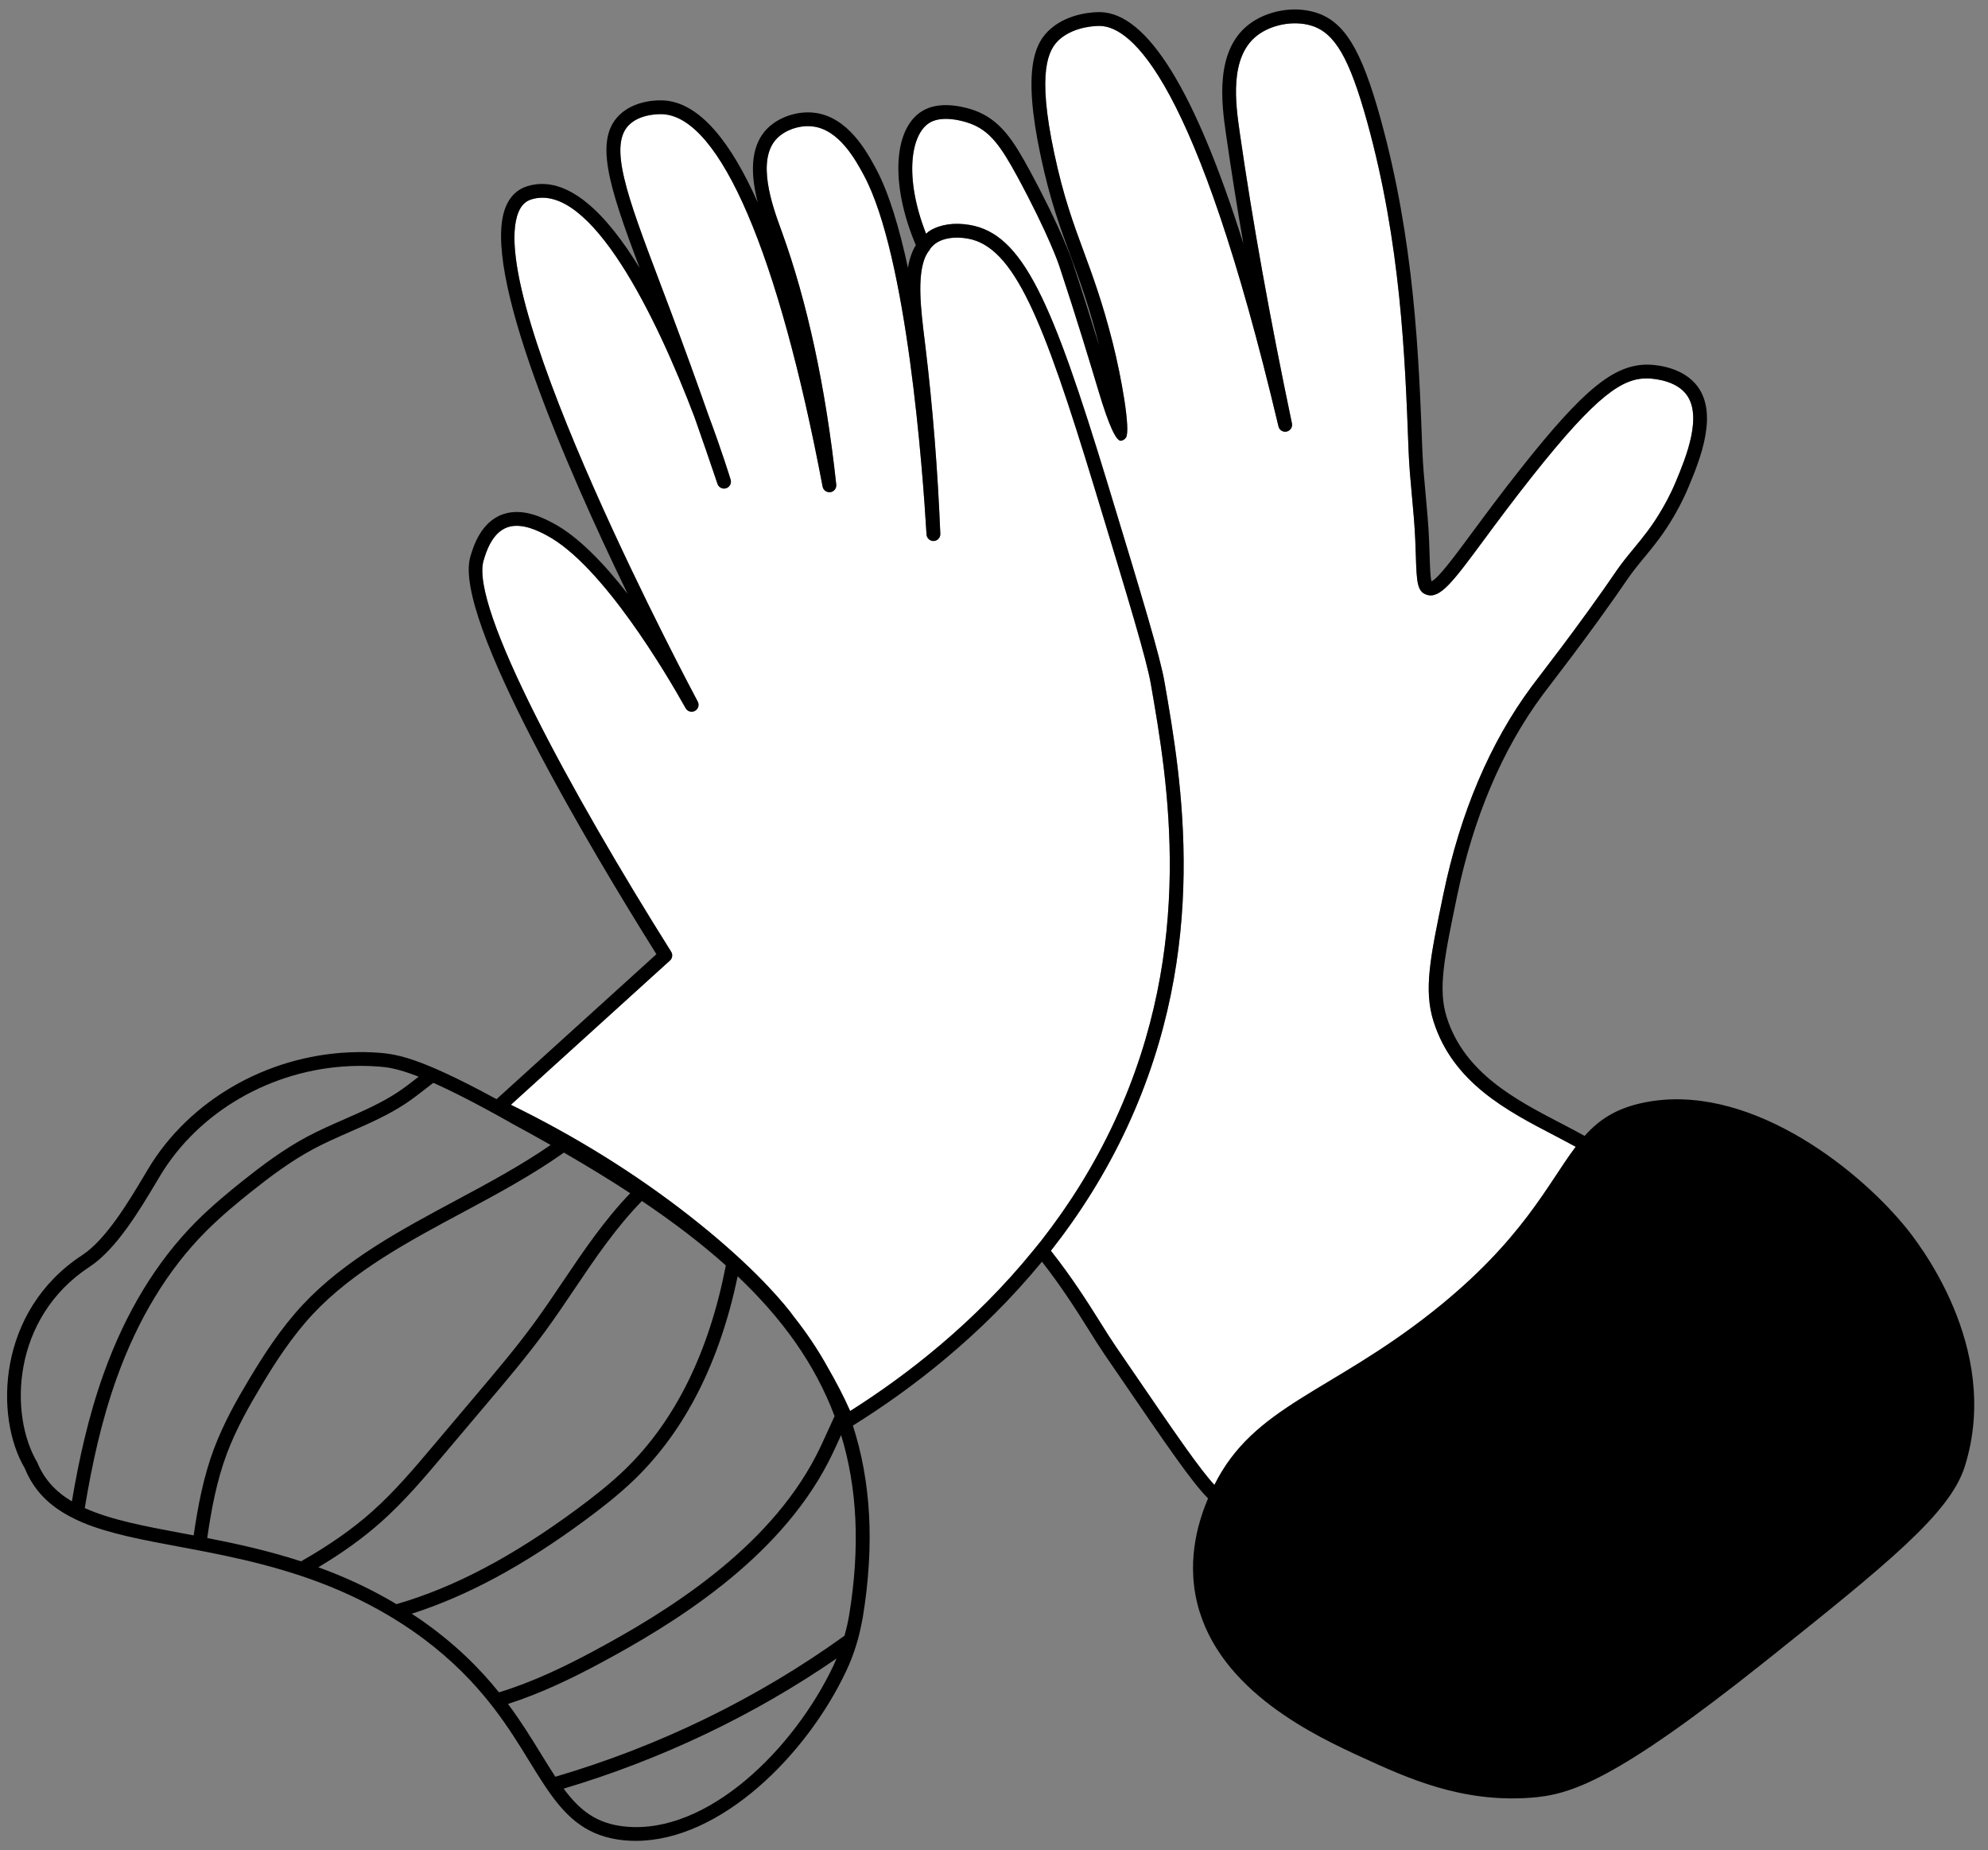
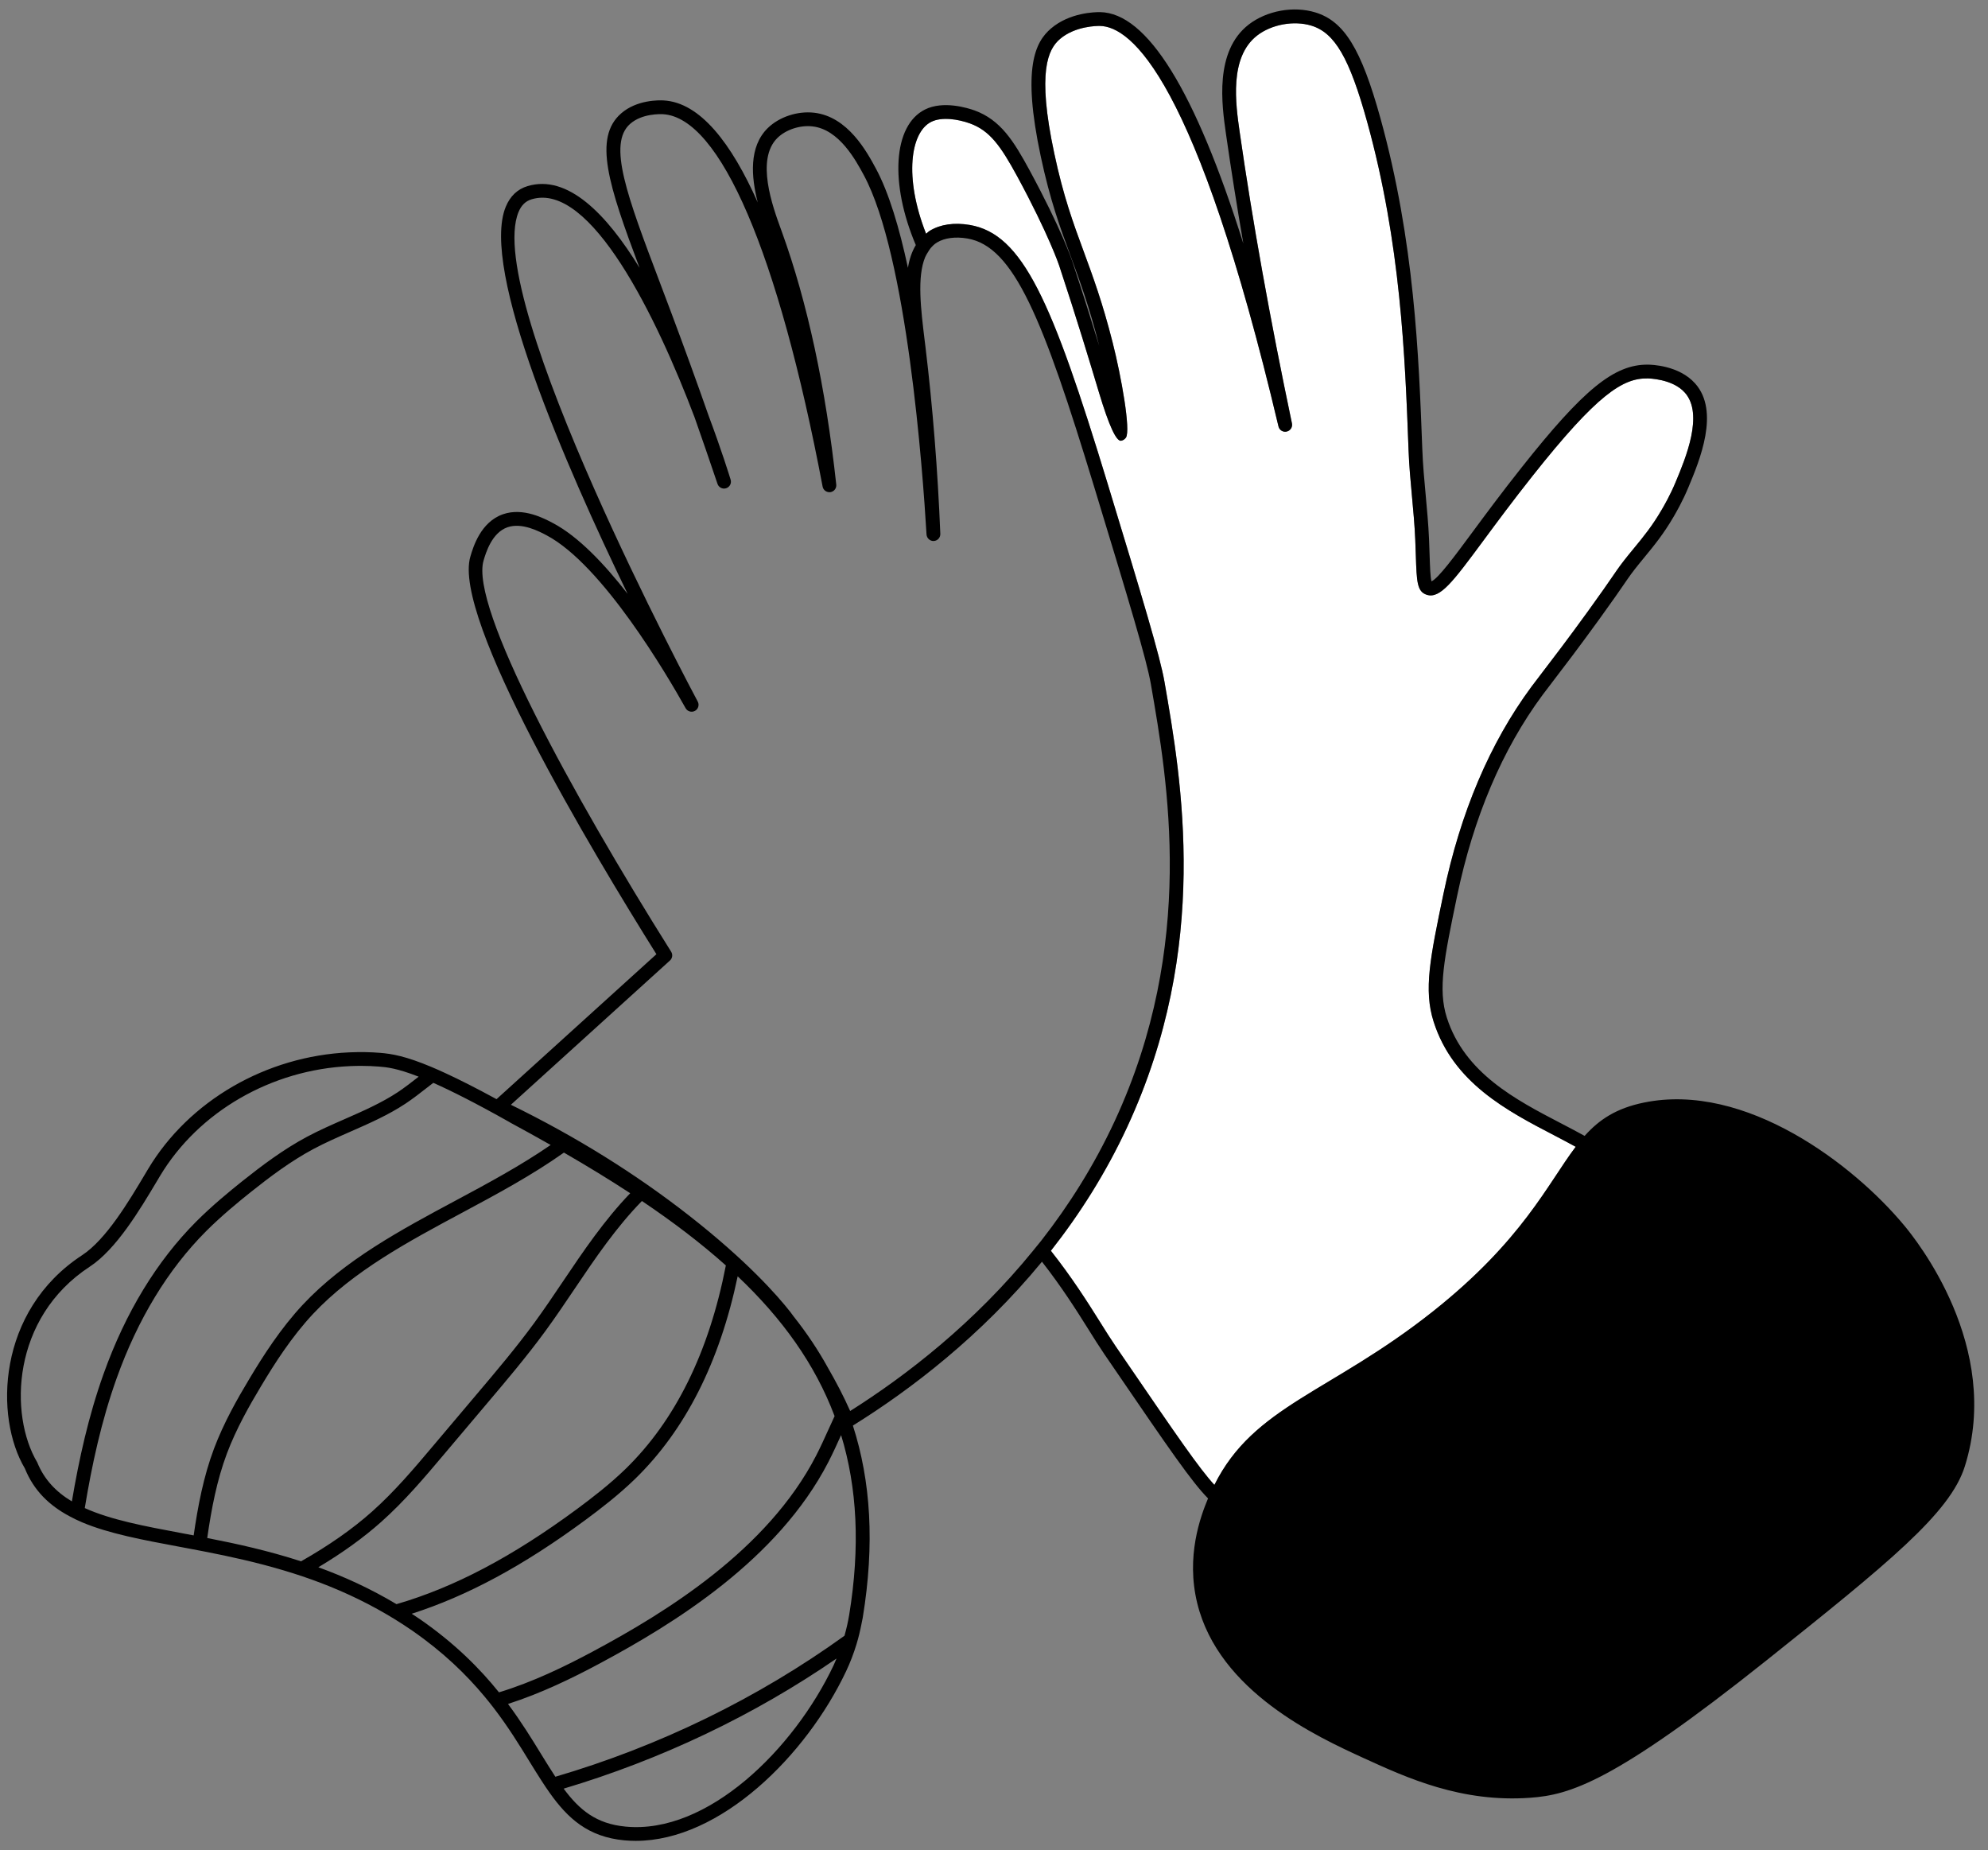
<svg xmlns="http://www.w3.org/2000/svg" id="Layer_1" version="1.1" viewBox="0 0 144 134">
  <rect x="0" y="0" width="144" height="134" fill="#808080" stroke="none" />
  <g>
    <path d="M122.043,28.436c-.9-1.019-2.671-1.03-2.688-1.03-1.784-.037-3.631,1.105-8.361,7.081-1.431,1.805-2.597,3.382-3.534,4.65-2.225,3.009-3.149,4.247-4.115,3.936-.702-.229-.726-.941-.789-2.844l-.042-1.157c-.044-1.038-.142-2.097-.237-3.122-.102-1.096-.207-2.229-.248-3.354l-.005-.135c-.249-6.611-.559-14.84-2.994-23.638-1.282-4.624-2.34-6.447-4.042-6.967-1.261-.385-2.878-.093-3.925.715-2.038,1.581-1.556,4.961-1.268,6.98.923,6.437,2.197,13.54,3.788,21.112.057.268-.113.531-.38.59-.27.062-.533-.106-.596-.373-5.957-25.16-10.666-28.971-12.942-29.003-.184,0-1.771,0-2.88.943-.861.736-1.688,2.344-.418,8.29.66,3.109,1.372,5.042,2.126,7.087.673,1.827,1.369,3.717,2.098,6.591.641,2.521,1.318,6.366.97,6.9-.076.117-.211.208-.349.23q-.526.097-1.608-3.497c-.637-2.119-1.6-5.321-2.886-9.202-.007-.021-.757-2.244-3.027-6.434-1.217-2.238-2-3.324-3.429-3.846-.856-.308-2.046-.5-2.815-.111-1.485.745-1.984,3.999-.365,8.101.092-.072.169-.157.273-.22.771-.465,1.768-.608,2.89-.418,3.836.654,5.95,5.471,9.98,18.712,2.56,8.409,3.804,12.533,4.123,14.363,1.251,7.183,3.344,19.205-2.682,32.216-1.558,3.364-3.465,6.354-5.543,8.998,1.507,1.905,2.64,3.688,3.55,5.14.411.658.785,1.254,1.139,1.771l.893,1.306c3.527,5.157,5.167,7.553,6.263,8.74,2.86-5.735,8.396-6.672,15.821-12.557,6.496-5.149,8.32-9.252,10.35-11.93-.493-.27-1.002-.54-1.533-.816-3.442-1.79-7.345-3.82-8.758-8.244-.734-2.305-.252-4.624.708-9.244,1.233-5.918,3.374-10.949,6.372-15.006.229-.307.498-.66.825-1.086.747-.976,1.771-2.312,3.257-4.363.983-1.358,1.474-2.071,1.812-2.564.402-.586.604-.88,1.169-1.577l.377-.459c.677-.822,1.315-1.598,2.014-2.8.148-.254.6-1.026,1.005-2.002.715-1.712,2.045-4.897.659-6.454Z" fill="#fff" />
-     <path d="M83.361,49.538c-.31-1.772-1.548-5.874-4.096-14.244-3.725-12.236-5.825-17.444-9.191-18.018-.868-.148-1.652-.045-2.204.288-.181.11-.328.255-.463.414-.027.113-.091.21-.188.281-.072.117-.148.229-.203.363-.597,1.428-.316,3.759-.038,6.036l.056.455c.525,4.349.888,8.908,1.078,13.549.011.274-.201.506-.475.52-.26.018-.507-.196-.524-.47-.274-4.632-1.411-20.2-4.539-26.017-.582-1.08-1.79-3.323-3.724-3.538-.9-.103-1.917.232-2.533.831-1.594,1.558-.349,4.975.25,6.618l.067.185c1.849,5.101,3.174,11.26,3.94,18.305.029.267-.158.509-.423.549-.269.033-.515-.138-.565-.401-3.207-16.909-7.424-26.739-11.571-26.971-.151-.007-1.5-.063-2.367.697-1.652,1.446-.222,5.226,2.147,11.486l.813,2.156c.942,2.515,1.844,5,2.726,7.511.939,2.51,1.509,4.356,1.589,4.617.08.261-.065.539-.325.622-.259.083-.539-.057-.626-.316-.548-1.623-1.099-3.224-1.659-4.814-2.738-7.236-7.524-17.097-11.81-15.794-.433.13-.741.431-.943.919-2.609,6.3,12.824,35.163,12.98,35.453.13.242.041.543-.2.675-.242.133-.543.045-.677-.194-1.339-2.396-6.021-10.377-10.067-12.518-.534-.284-1.783-.946-2.833-.586-1.142.395-1.573,1.857-1.735,2.408-.998,3.365,6.364,16.842,13.587,28.333.129.205.092.474-.087.636l-11.523,10.447c4.678,2.284,9.02,4.984,12.915,8.031,4.177,3.268,6.383,5.772,7.327,6.975.079.1.149.206.227.307.948,1.195,1.782,2.435,2.494,3.728.589,1.019,1.136,2.062,1.614,3.137,4.079-2.575,9.008-6.387,13.271-11.634.135-.166.271-.328.404-.497.054-.068.11-.132.164-.201,2.001-2.56,3.834-5.449,5.335-8.691,5.895-12.729,3.835-24.557,2.605-31.625Z" fill="#fff" />
  </g>
-   <path d="M59.111,105.427c.316-.614.602-1.244.887-1.874.15-.33.301-.663.457-.996-1.419-3.77-3.796-7.07-7.021-10.127-1.299,6.201-3.79,11.138-7.443,14.685-1.188,1.152-2.488,2.15-3.603,2.975-4.473,3.299-8.532,5.484-12.564,6.778.201.133.403.26.604.399,2.521,1.749,4.32,3.556,5.717,5.293,2.448-.747,4.768-1.869,6.853-2.988,5.229-2.803,12.589-7.317,16.113-14.145Z" fill="none" />
  <path d="M45.293,106.397c3.62-3.516,6.061-8.475,7.283-14.754-1.795-1.607-3.827-3.151-6.079-4.667-1.873,1.917-3.387,4.151-4.853,6.329-.691,1.026-1.406,2.088-2.151,3.105-1.335,1.824-2.827,3.585-4.143,5.139l-3.212,3.803c-1.388,1.646-2.825,3.35-4.532,4.869-1.292,1.15-2.798,2.235-4.548,3.28,1.871.679,3.772,1.543,5.659,2.672,4.19-1.217,8.395-3.436,13.075-6.888,1.088-.805,2.355-1.776,3.5-2.888Z" fill="none" />
  <path d="M60,105.885c-3.651,7.075-11.183,11.702-16.529,14.567-2.031,1.09-4.285,2.181-6.674,2.949.964,1.294,1.728,2.537,2.422,3.67.354.578.684,1.105,1.009,1.601,7.526-2.207,14.659-5.684,20.942-10.211.135-.483.252-.973.334-1.474.815-4.976.581-9.254-.58-13.056-.005.011-.01.022-.016.034-.292.646-.585,1.291-.909,1.92Z" fill="none" />
  <path d="M31.375,104.707l3.213-3.803c1.305-1.542,2.785-3.288,4.099-5.083.733-1.002,1.442-2.056,2.128-3.074,1.459-2.167,2.964-4.388,4.835-6.334-1.509-.988-3.112-1.966-4.802-2.943-2.313,1.641-4.87,3.013-7.365,4.35-3.882,2.079-7.896,4.229-10.809,7.335-1.556,1.666-2.775,3.577-3.763,5.228-.843,1.403-1.796,3.079-2.473,4.874-.739,1.967-1.129,4.05-1.427,6.123,2.129.414,4.428.921,6.796,1.689,2.013-1.144,3.713-2.331,5.135-3.596,1.654-1.472,3.067-3.147,4.433-4.768Z" fill="none" />
  <path d="M18.053,99.869c1.015-1.694,2.27-3.661,3.891-5.396,3.026-3.228,7.114-5.417,11.067-7.534,2.329-1.247,4.708-2.529,6.875-4.021-.953-.541-1.93-1.082-2.936-1.625-.022-.013-.042-.025-.062-.04-2.423-1.364-4.184-2.249-5.503-2.835-.146.113-.292.224-.44.34-.507.396-1.031.806-1.584,1.173-1.247.825-2.642,1.437-3.991,2.028-.886.389-1.803.79-2.655,1.244-1.657.885-3.166,2.024-4.55,3.125-.925.738-2.13,1.729-3.239,2.836-2.763,2.773-4.943,6.359-6.48,10.657-1.117,3.123-1.797,6.311-2.307,9.393,1.879.85,4.309,1.309,7.056,1.822.273.051.551.103.831.156.305-2.113.707-4.244,1.475-6.288.706-1.87,1.686-3.595,2.551-5.036Z" fill="none" />
  <path d="M45.304,132.281c5.94.581,12.206-5.604,15.081-11.685.075-.159.14-.323.209-.485-5.995,4.128-12.71,7.318-19.764,9.422,1.147,1.551,2.371,2.547,4.475,2.748Z" fill="none" />
-   <path d="M14.219,88.459c1.146-1.144,2.378-2.157,3.324-2.912,1.421-1.131,2.975-2.303,4.703-3.226.886-.472,1.82-.881,2.724-1.277,1.311-.575,2.666-1.169,3.839-1.945.519-.345,1.026-.741,1.516-1.125-1.587-.622-2.325-.687-2.862-.731-.427-.034-.862-.052-1.315-.052-.261,0-.527.006-.802.018-5.695.252-10.967,3.302-13.758,7.958l-.22.369c-1.243,2.085-2.946,4.94-4.872,6.2-5.662,3.705-5.842,10.727-3.803,14.163.51,1.258,1.375,2.153,2.512,2.833.512-3.031,1.197-6.163,2.3-9.246,1.587-4.438,3.846-8.148,6.713-11.027Z" fill="none" />
  <path d="M137.904,88.717c-3.629-4.363-11.463-10.377-18.824-8.869-2.009.411-3.242,1.232-4.298,2.414-.555-.309-1.133-.61-1.718-.914-3.271-1.702-6.979-3.631-8.266-7.661-.655-2.055-.19-4.288.744-8.787,1.193-5.725,3.275-10.625,6.187-14.563.225-.303.492-.651.815-1.073.751-.98,1.779-2.322,3.273-4.384.991-1.369,1.484-2.087,1.826-2.584.399-.582.582-.847,1.122-1.513l.372-.454c.672-.816,1.366-1.66,2.105-2.932.156-.268.633-1.084,1.063-2.121.8-1.914,2.287-5.477.485-7.502-1.175-1.328-3.209-1.367-3.433-1.367-2.438-.019-4.659,1.788-9.149,7.459-1.441,1.817-2.613,3.403-3.556,4.677-1.274,1.724-2.481,3.357-2.962,3.555-.084-.269-.109-1.033-.138-1.903l-.042-1.166c-.046-1.063-.146-2.135-.241-3.172-.101-1.083-.204-2.202-.244-3.299l-.006-.135c-.25-6.664-.562-14.957-3.03-23.868-1.39-5.014-2.623-7.018-4.712-7.656-1.579-.484-3.521-.131-4.83.88-2.498,1.938-1.943,5.825-1.646,7.913.366,2.549.786,5.203,1.26,7.948-3.49-11.088-6.97-16.714-10.385-16.763-.365-.001-2.187.027-3.544,1.182-1.14.974-2.119,2.835-.747,9.26.675,3.178,1.399,5.144,2.166,7.225.664,1.803,1.352,3.667,2.067,6.491,0,.003,0,.006.002.01-.537-1.748-1.189-3.823-1.957-6.139-.03-.093-.778-2.315-3.098-6.597-1.136-2.089-2.085-3.622-3.968-4.31-.51-.183-2.281-.731-3.604-.064-2.296,1.152-2.558,5.336-.657,9.814-.285.474-.471,1.028-.57,1.647-.617-2.875-1.378-5.437-2.315-7.178-.661-1.228-2.038-3.783-4.492-4.056-1.197-.133-2.511.3-3.343,1.109-1.389,1.357-1.203,3.544-.73,5.388-1.913-4.302-4.179-7.239-6.816-7.386-.314-.019-1.942-.058-3.083.943-2.02,1.769-.921,5.174,1.338,11.181-2.389-3.905-5.214-6.791-8.112-5.919-.728.219-1.259.722-1.578,1.494-1.871,4.519,4.34,18.776,8.826,28.034-1.696-2.183-3.582-4.158-5.397-5.118-.648-.345-2.166-1.154-3.627-.648-1.628.563-2.166,2.385-2.368,3.07-1.316,4.438,8.804,21.336,13.477,28.794l-11.581,10.498c-1.466-.798-2.662-1.403-3.655-1.862-.379-.176-.735-.335-1.058-.47-1.875-.788-2.873-.953-3.708-1.021-.714-.059-1.447-.072-2.241-.037-6.027.267-11.611,3.502-14.573,8.443l-.221.371c-1.193,2.001-2.828,4.741-4.561,5.875C-.229,94.942-.405,102.637,1.8,106.342c.649,1.608,1.768,2.682,3.233,3.464.301.161.611.314.941.452,1.934.809,4.345,1.259,7.04,1.762.288.054.581.109.878.165.324.061.651.124.984.189,1.804.352,3.73.774,5.711,1.366.44.132.883.272,1.329.422,1.789.604,3.61,1.369,5.419,2.368.411.227.822.466,1.232.718.432.267.864.544,1.292.841,2.259,1.567,3.92,3.189,5.231,4.763.241.29.472.578.691.864,1.048,1.369,1.857,2.686,2.587,3.878.296.482.582.94.868,1.383.193.299.387.589.584.866,1.317,1.857,2.788,3.186,5.392,3.434.278.026.557.039.836.039,6.133,0,12.354-6.182,15.243-12.292.298-.63.547-1.285.752-1.958.149-.489.267-.99.366-1.497.027-.14.061-.278.084-.419.873-5.333.583-9.881-.714-13.909,4.166-2.591,9.266-6.474,13.695-11.868,1.406,1.798,2.483,3.49,3.351,4.877.42.671.8,1.278,1.16,1.806l.894,1.306c3.778,5.526,5.448,7.966,6.625,9.152-.557,1.334-1.61,4.2-.783,7.589,1.567,6.417,8.715,9.687,12.062,11.22,3.139,1.435,7.073,3.234,12.062,2.871,2.88-.209,6.06-1.144,17.062-9.911,8.882-7.086,13.346-10.699,14.413-14.086,2.724-8.66-3.52-16.41-4.413-17.478ZM76.121,90.58c2.079-2.643,3.986-5.633,5.543-8.998,6.025-13.012,3.933-25.033,2.682-32.216-.319-1.83-1.563-5.954-4.123-14.363-4.03-13.241-6.145-18.059-9.98-18.712-1.122-.19-2.119-.046-2.89.418-.104.063-.181.147-.273.22-1.619-4.102-1.12-7.356.365-8.101.769-.389,1.959-.197,2.815.111,1.429.522,2.212,1.608,3.429,3.846,2.271,4.19,3.021,6.413,3.027,6.434,1.286,3.881,2.249,7.083,2.886,9.202q1.082,3.599,1.608,3.497c.138-.023.272-.113.349-.23.349-.534-.329-4.379-.97-6.9-.729-2.874-1.425-4.764-2.098-6.591-.754-2.046-1.466-3.979-2.126-7.087-1.271-5.946-.443-7.554.418-8.29,1.108-.944,2.696-.944,2.88-.943,2.276.033,6.985,3.844,12.942,29.003.062.266.326.435.596.373.267-.06.437-.323.38-.59-1.591-7.573-2.865-14.676-3.788-21.112-.288-2.02-.771-5.4,1.268-6.98,1.047-.808,2.664-1.1,3.925-.715,1.702.521,2.76,2.344,4.042,6.967,2.436,8.798,2.745,17.027,2.994,23.638l.005.135c.041,1.125.146,2.258.248,3.354.096,1.025.193,2.084.237,3.122l.042,1.157c.063,1.903.087,2.615.789,2.844.966.311,1.891-.927,4.115-3.936.938-1.268,2.104-2.846,3.534-4.65,4.73-5.975,6.577-7.117,8.361-7.081.018,0,1.788.012,2.688,1.03,1.386,1.557.056,4.742-.659,6.454-.405.976-.856,1.748-1.005,2.002-.698,1.202-1.337,1.978-2.014,2.8l-.377.459c-.564.697-.767.991-1.169,1.577-.339.493-.829,1.206-1.812,2.564-1.486,2.051-2.51,3.387-3.257,4.363-.327.426-.597.779-.825,1.086-2.998,4.057-5.139,9.088-6.372,15.006-.96,4.62-1.442,6.939-.708,9.244,1.413,4.424,5.315,6.454,8.758,8.244.531.276,1.04.546,1.533.816-2.029,2.678-3.854,6.781-10.35,11.93-7.425,5.885-12.961,6.822-15.821,12.557-1.096-1.188-2.736-3.583-6.263-8.74l-.893-1.306c-.354-.518-.728-1.113-1.139-1.771-.91-1.452-2.043-3.235-3.55-5.14ZM74.853,90.551c-4.263,5.247-9.192,9.06-13.271,11.634-.478-1.075-1.025-2.117-1.614-3.137-.712-1.293-1.545-2.532-2.494-3.728-.078-.101-.148-.207-.227-.307-.943-1.202-3.149-3.707-7.327-6.975-3.896-3.047-8.237-5.747-12.915-8.031l11.523-10.447c.18-.162.216-.431.087-.636-7.223-11.491-14.585-24.968-13.587-28.333.163-.551.594-2.013,1.735-2.408,1.05-.36,2.298.303,2.833.586,4.046,2.141,8.729,10.122,10.067,12.518.134.239.435.327.677.194.241-.132.33-.433.2-.675-.156-.291-15.589-29.153-12.98-35.453.202-.488.51-.789.943-.919,4.286-1.302,9.072,8.559,11.81,15.794.56,1.59,1.111,3.191,1.659,4.814.088.259.367.4.626.316.26-.083.405-.361.325-.622-.08-.261-.65-2.107-1.589-4.617-.881-2.511-1.784-4.996-2.726-7.511l-.813-2.156c-2.369-6.261-3.799-10.04-2.147-11.486.866-.76,2.215-.704,2.367-.697,4.147.231,8.364,10.062,11.571,26.971.05.263.296.435.565.401.266-.04.452-.282.423-.549-.766-7.045-2.092-13.204-3.94-18.305l-.067-.185c-.599-1.643-1.844-5.06-.25-6.618.615-.599,1.633-.934,2.533-.831,1.934.215,3.142,2.458,3.724,3.538,3.128,5.817,4.265,21.385,4.539,26.017.017.274.264.488.524.47.274-.014.486-.246.475-.52-.19-4.641-.553-9.2-1.078-13.549l-.056-.455c-.279-2.277-.559-4.608.038-6.036.056-.133.131-.246.203-.363.06-.097.116-.196.188-.281.134-.159.282-.304.463-.414.552-.333,1.336-.436,2.204-.288,3.366.574,5.467,5.781,9.191,18.018,2.548,8.37,3.786,12.472,4.096,14.244,1.229,7.067,3.289,18.896-2.605,31.625-1.501,3.242-3.335,6.131-5.335,8.691-.054.069-.11.133-.164.201-.133.169-.27.331-.404.497ZM2.694,105.899c-2.04-3.437-1.859-10.458,3.803-14.163,1.926-1.26,3.629-4.115,4.872-6.2l.22-.369c2.792-4.656,8.063-7.706,13.758-7.958.274-.012.541-.018.802-.018.453,0,.888.018,1.315.052.537.044,1.274.109,2.862.731-.49.384-.998.78-1.516,1.125-1.174.776-2.529,1.37-3.839,1.945-.903.396-1.838.806-2.724,1.277-1.728.923-3.281,2.095-4.703,3.226-.946.755-2.179,1.769-3.324,2.912-2.868,2.879-5.126,6.589-6.713,11.027-1.103,3.083-1.788,6.215-2.3,9.246-1.137-.68-2.002-1.575-2.512-2.833ZM13.196,111.037c-2.747-.513-5.177-.971-7.056-1.822.51-3.082,1.19-6.27,2.307-9.393,1.537-4.298,3.717-7.884,6.48-10.657,1.109-1.107,2.314-2.098,3.239-2.836,1.384-1.101,2.893-2.24,4.55-3.125.852-.454,1.769-.855,2.655-1.244,1.349-.592,2.744-1.203,3.991-2.028.553-.367,1.077-.777,1.584-1.173.148-.116.294-.227.44-.34,1.319.586,3.08,1.471,5.503,2.835.02.015.04.027.062.04,1.006.543,1.982,1.084,2.936,1.625-2.167,1.492-4.546,2.774-6.875,4.021-3.953,2.117-8.041,4.307-11.067,7.534-1.621,1.734-2.876,3.701-3.891,5.396-.866,1.441-1.846,3.166-2.551,5.036-.768,2.044-1.169,4.175-1.475,6.288-.28-.053-.558-.105-.831-.156ZM15.011,111.381c.299-2.073.688-4.157,1.427-6.123.677-1.795,1.63-3.471,2.473-4.874.987-1.65,2.207-3.562,3.763-5.228,2.914-3.106,6.927-5.256,10.809-7.335,2.496-1.337,5.052-2.71,7.365-4.35,1.69.977,3.293,1.955,4.802,2.943-1.871,1.945-3.376,4.167-4.835,6.334-.686,1.019-1.395,2.072-2.128,3.074-1.314,1.795-2.794,3.541-4.099,5.083l-3.213,3.803c-1.366,1.62-2.779,3.296-4.433,4.768-1.421,1.265-3.121,2.452-5.135,3.596-2.369-.769-4.667-1.275-6.796-1.689ZM23.059,113.502c1.749-1.045,3.256-2.13,4.548-3.28,1.707-1.52,3.144-3.223,4.532-4.869l3.212-3.803c1.316-1.554,2.807-3.314,4.143-5.139.745-1.018,1.46-2.079,2.151-3.105,1.466-2.178,2.98-4.412,4.853-6.329,2.252,1.516,4.283,3.06,6.079,4.667-1.221,6.279-3.662,11.238-7.283,14.754-1.146,1.111-2.413,2.083-3.5,2.888-4.68,3.452-8.884,5.671-13.075,6.888-1.887-1.129-3.788-1.993-5.659-2.672ZM30.427,117.267c-.201-.139-.403-.267-.604-.399,4.033-1.293,8.091-3.479,12.564-6.778,1.115-.824,2.415-1.822,3.603-2.975,3.653-3.548,6.144-8.485,7.443-14.685,3.226,3.056,5.603,6.357,7.021,10.127-.156.333-.307.666-.457.996-.285.63-.57,1.26-.887,1.874-3.524,6.827-10.884,11.342-16.113,14.145-2.085,1.119-4.405,2.242-6.853,2.988-1.397-1.737-3.196-3.544-5.717-5.293ZM60.384,120.597c-2.875,6.081-9.141,12.266-15.081,11.685-2.104-.2-3.328-1.196-4.475-2.748,7.054-2.105,13.77-5.294,19.764-9.422-.069.162-.134.326-.209.485ZM61.504,116.987c-.083.501-.199.991-.334,1.474-6.284,4.526-13.416,8.004-20.942,10.211-.326-.497-.655-1.023-1.009-1.601-.694-1.133-1.458-2.375-2.422-3.67,2.389-.768,4.643-1.859,6.674-2.949,5.347-2.865,12.878-7.492,16.529-14.567.324-.629.617-1.274.909-1.92.005-.011.01-.022.016-.034,1.161,3.803,1.395,8.081.58,13.056Z" />
</svg>